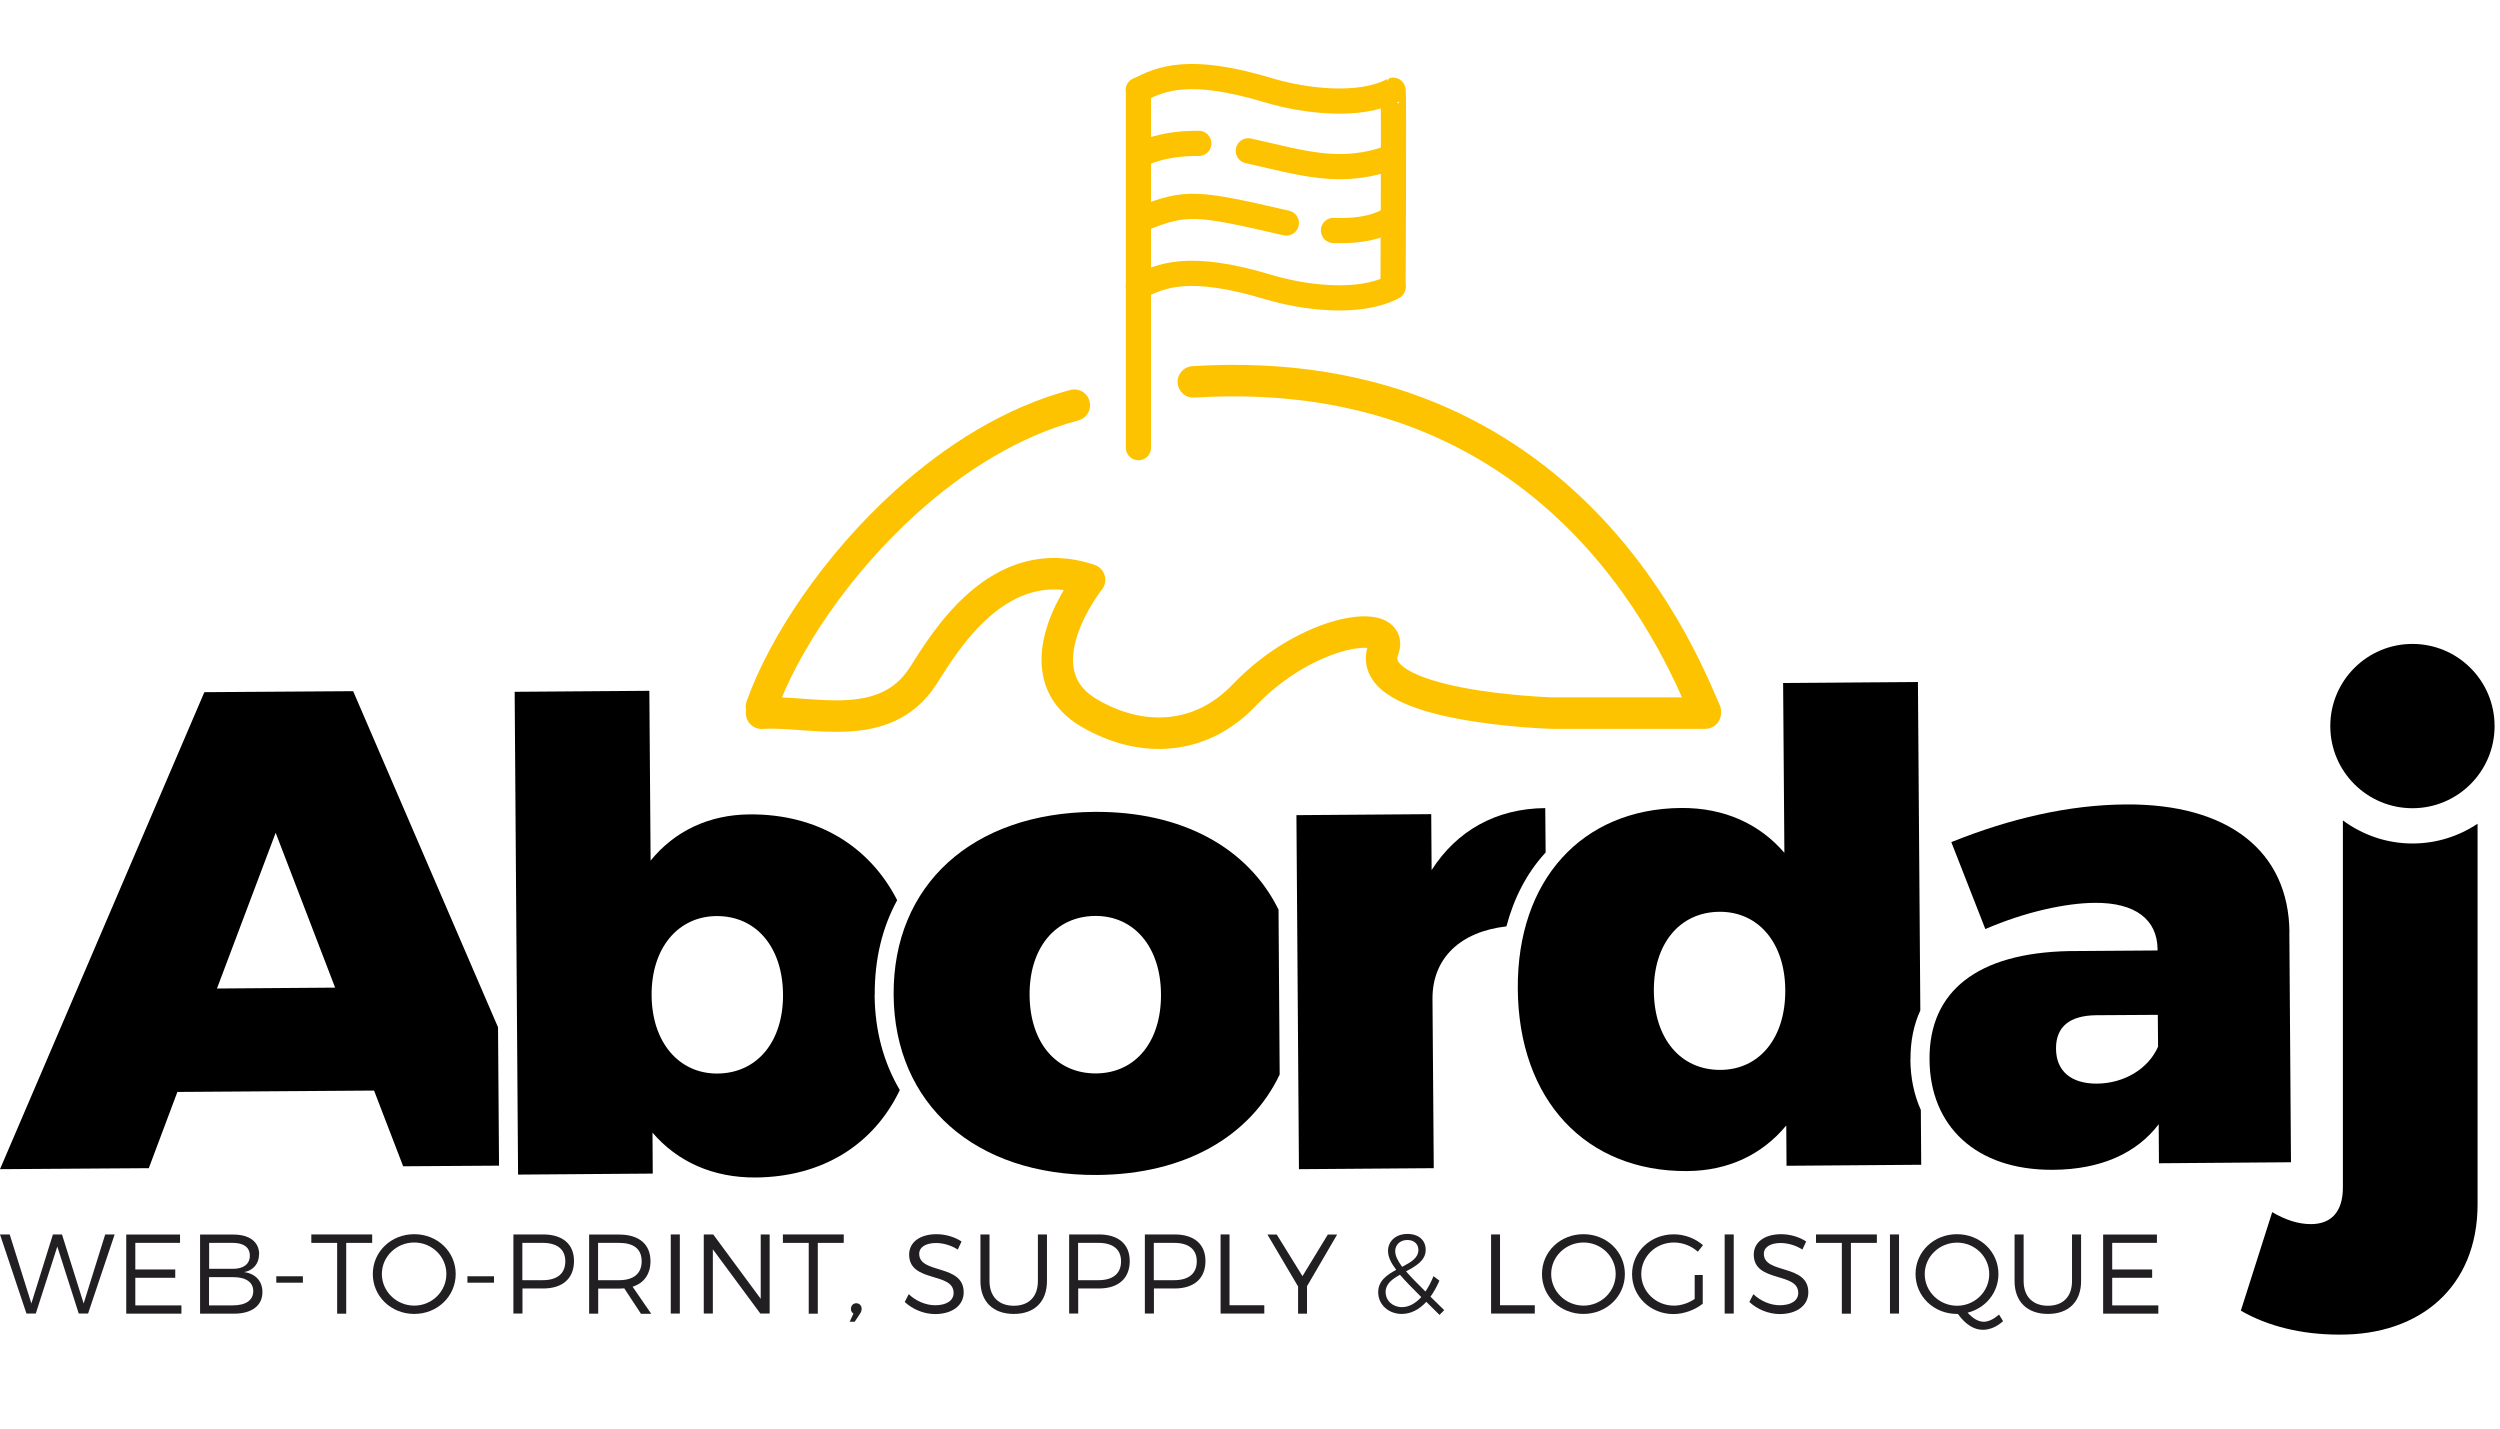
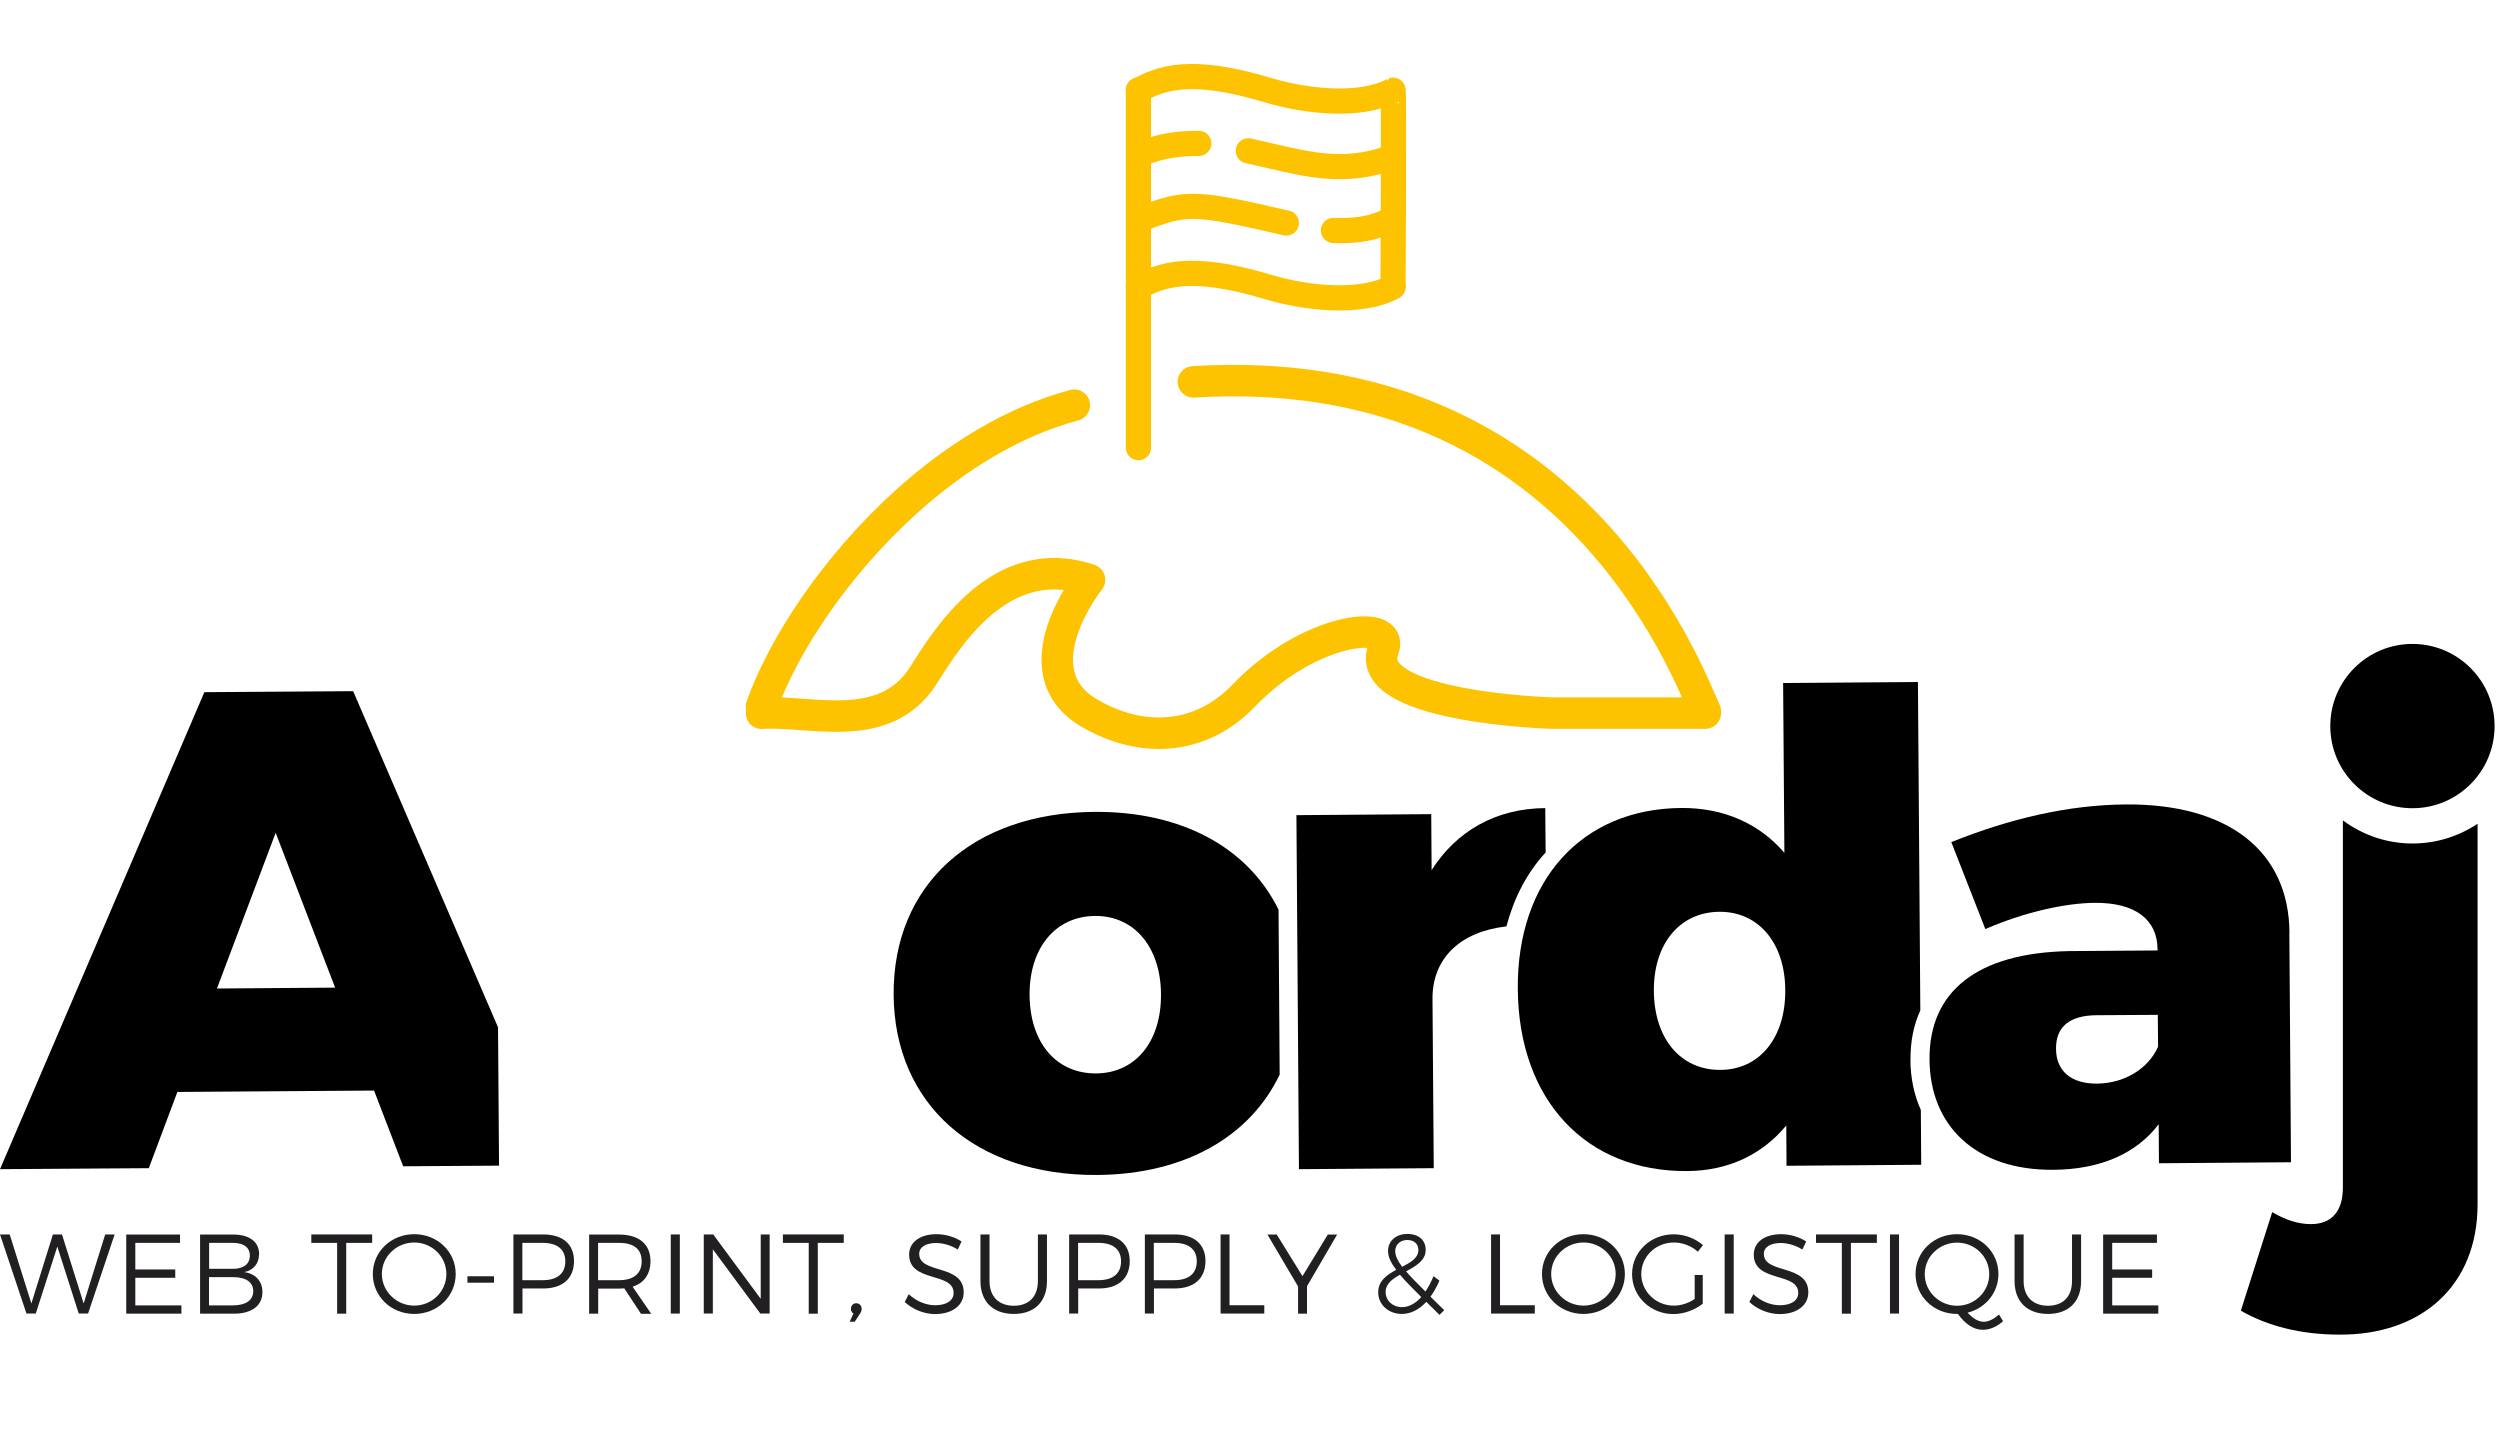
<svg xmlns="http://www.w3.org/2000/svg" id="Calque_1" viewBox="0 0 198.43 113.39">
  <defs>
    <style>      .st0 {        isolation: isolate;      }      .st1 {        fill: #211f22;      }      .st2 {        stroke-width: 2px;      }      .st2, .st3 {        fill: none;        stroke: #fdc300;        stroke-linecap: round;        stroke-linejoin: round;      }      .st3 {        stroke-width: 2.5px;      }    </style>
  </defs>
  <path d="M39.53,81.54l-11.5-26.68-11.81.08L0,92.8l11.81-.08,2.27-6.05,15.61-.11,2.31,6.01,7.61-.05-.08-10.97ZM17.22,78.46l4.66-12.36,4.72,12.29-9.38.07Z" />
  <g class="st0">
    <path class="st1" d="M.77,97.98l1.72,5.48,1.71-5.48h.72l1.72,5.48,1.71-5.48h.75l-2.11,6.28h-.74l-1.7-5.32-1.71,5.32h-.74l-2.1-6.28h.77Z" />
    <path class="st1" d="M14.29,97.98v.67h-3.55v2.11h3.17v.66h-3.17v2.19h3.66v.66h-4.38v-6.28h4.26Z" />
    <path class="st1" d="M20.56,99.55c0,.74-.44,1.27-1.17,1.42.91.13,1.44.73,1.44,1.59,0,1.07-.84,1.71-2.27,1.71h-2.68v-6.28h2.65c1.27,0,2.04.58,2.04,1.57ZM19.83,99.66c0-.65-.49-1.01-1.34-1.01h-1.89v2.06h1.89c.84,0,1.34-.38,1.34-1.04ZM20.1,102.47c0-.7-.59-1.11-1.62-1.1h-1.89v2.24h1.89c1.02,0,1.62-.4,1.62-1.13Z" />
-     <path class="st1" d="M24.04,101.3v.51h-2.11v-.51h2.11Z" />
+     <path class="st1" d="M24.04,101.3v.51v-.51h2.11Z" />
    <path class="st1" d="M29.54,97.98v.67h-2.06v5.62h-.72v-5.62h-2.05v-.67h4.82Z" />
    <path class="st1" d="M36.17,101.12c0,1.77-1.45,3.17-3.29,3.17s-3.29-1.4-3.29-3.17,1.45-3.16,3.29-3.16,3.29,1.39,3.29,3.16ZM30.31,101.12c0,1.39,1.17,2.51,2.57,2.51s2.55-1.12,2.55-2.51-1.15-2.5-2.55-2.5-2.57,1.1-2.57,2.5Z" />
    <path class="st1" d="M39.21,101.3v.51h-2.11v-.51h2.11Z" />
    <path class="st1" d="M45.56,100.09c0,1.38-.9,2.18-2.45,2.18h-1.64v1.99h-.72v-6.28h2.36c1.55,0,2.45.77,2.45,2.11ZM44.87,100.11c0-.96-.66-1.46-1.79-1.46h-1.62v2.96h1.62c1.13,0,1.79-.51,1.79-1.5Z" />
    <path class="st1" d="M50.87,104.27l-1.32-2.01c-.13,0-.26.02-.4.02h-1.67v1.99h-.72v-6.28h2.39c1.57,0,2.48.77,2.48,2.11,0,1.03-.51,1.74-1.42,2.03l1.48,2.15h-.82ZM49.14,101.61c1.14,0,1.79-.51,1.79-1.5s-.65-1.46-1.79-1.46h-1.67v2.96h1.67Z" />
    <path class="st1" d="M53.96,97.98v6.28h-.72v-6.28h.72Z" />
    <path class="st1" d="M56.61,97.98l3.77,5.11v-5.11h.71v6.28h-.74l-3.77-5.1v5.1h-.72v-6.28h.75Z" />
    <path class="st1" d="M66.97,97.98v.67h-2.06v5.62h-.72v-5.62h-2.05v-.67h4.82Z" />
    <path class="st1" d="M68.39,103.89c0,.14-.05.26-.13.38l-.42.64h-.4l.3-.65c-.13-.07-.2-.22-.2-.37,0-.26.18-.45.42-.45s.43.17.43.45Z" />
    <path class="st1" d="M74.3,98.66c-.81,0-1.34.32-1.34.86,0,1.63,3.54.78,3.53,3.06,0,1.04-.92,1.72-2.27,1.72-.92,0-1.81-.4-2.41-.96l.32-.62c.58.56,1.38.88,2.09.88.91,0,1.47-.37,1.47-.98,0-1.68-3.53-.79-3.53-3.04,0-.99.87-1.62,2.17-1.62.73,0,1.47.23,1.99.58l-.3.64c-.57-.37-1.23-.52-1.73-.52Z" />
    <path class="st1" d="M80.47,103.64c1.19,0,1.91-.72,1.91-1.96v-3.7h.72v3.7c0,1.64-.99,2.61-2.63,2.61s-2.65-.97-2.65-2.61v-3.7h.72v3.7c0,1.24.74,1.96,1.93,1.96Z" />
    <path class="st1" d="M89.67,100.09c0,1.38-.9,2.18-2.45,2.18h-1.64v1.99h-.72v-6.28h2.36c1.55,0,2.45.77,2.45,2.11ZM88.98,100.11c0-.96-.66-1.46-1.79-1.46h-1.62v2.96h1.62c1.13,0,1.79-.51,1.79-1.5Z" />
    <path class="st1" d="M95.68,100.09c0,1.38-.9,2.18-2.45,2.18h-1.64v1.99h-.72v-6.28h2.36c1.55,0,2.45.77,2.45,2.11ZM94.99,100.11c0-.96-.66-1.46-1.79-1.46h-1.62v2.96h1.62c1.13,0,1.79-.51,1.79-1.5Z" />
    <path class="st1" d="M97.59,97.98v5.62h2.76v.66h-3.47v-6.28h.72Z" />
    <path class="st1" d="M103.74,102.09v2.18h-.71v-2.16l-2.43-4.12h.74l2.04,3.3,2.01-3.3h.74l-2.39,4.1Z" />
    <path class="st1" d="M114.26,104.37l-1.05-1.04c-.57.62-1.24.96-1.95.96-1.04,0-1.87-.73-1.87-1.72,0-.91.69-1.38,1.43-1.78-.43-.57-.65-1.04-.65-1.5,0-.78.62-1.35,1.54-1.35s1.45.52,1.45,1.26c0,.85-.77,1.29-1.56,1.71.39.45.9.97,1.54,1.6.23-.34.45-.75.64-1.22l.47.36c-.21.48-.45.91-.71,1.27l1.09,1.07-.38.38ZM112.81,102.95c-.7-.7-1.27-1.27-1.69-1.77-.62.34-1.14.73-1.14,1.36,0,.71.57,1.21,1.3,1.21.54,0,1.07-.29,1.53-.8ZM111.29,100.55c.69-.36,1.29-.7,1.29-1.34,0-.47-.34-.79-.88-.79-.58,0-.96.39-.96.88,0,.37.19.76.55,1.25Z" />
    <path class="st1" d="M119.06,97.98v5.62h2.76v.66h-3.47v-6.28h.72Z" />
    <path class="st1" d="M128.97,101.12c0,1.77-1.45,3.17-3.29,3.17s-3.29-1.4-3.29-3.17,1.45-3.16,3.29-3.16,3.29,1.39,3.29,3.16ZM123.12,101.12c0,1.39,1.17,2.51,2.57,2.51s2.55-1.12,2.55-2.51-1.15-2.5-2.55-2.5-2.57,1.1-2.57,2.5Z" />
    <path class="st1" d="M134.51,101.2h.64v2.28c-.62.49-1.49.82-2.33.82-1.82,0-3.28-1.4-3.28-3.17s1.46-3.16,3.31-3.16c.87,0,1.71.33,2.32.86l-.41.52c-.51-.46-1.2-.73-1.9-.73-1.44,0-2.59,1.11-2.59,2.5s1.16,2.51,2.59,2.51c.57,0,1.17-.2,1.65-.53v-1.91Z" />
    <path class="st1" d="M137.61,97.98v6.28h-.72v-6.28h.72Z" />
    <path class="st1" d="M141.34,98.66c-.81,0-1.34.32-1.34.86,0,1.63,3.54.78,3.53,3.06,0,1.04-.92,1.72-2.27,1.72-.92,0-1.81-.4-2.41-.96l.32-.62c.58.56,1.38.88,2.09.88.91,0,1.47-.37,1.47-.98,0-1.68-3.53-.79-3.53-3.04,0-.99.87-1.62,2.17-1.62.73,0,1.47.23,1.99.58l-.3.64c-.57-.37-1.23-.52-1.73-.52Z" />
    <path class="st1" d="M148.97,97.98v.67h-2.06v5.62h-.72v-5.62h-2.05v-.67h4.82Z" />
    <path class="st1" d="M150.73,97.98v6.28h-.72v-6.28h.72Z" />
    <path class="st1" d="M158.99,104.86c-.49.45-1.06.69-1.61.69-.73,0-1.4-.46-1.98-1.26h-.07c-1.84,0-3.29-1.4-3.29-3.17s1.45-3.16,3.29-3.16,3.29,1.39,3.29,3.16c0,1.49-1.03,2.72-2.45,3.07.44.47.86.72,1.29.72.37,0,.79-.21,1.21-.57l.31.51ZM155.34,103.64c1.4,0,2.55-1.12,2.55-2.51s-1.15-2.5-2.55-2.5-2.57,1.1-2.57,2.5,1.17,2.51,2.57,2.51Z" />
    <path class="st1" d="M162.55,103.64c1.19,0,1.91-.72,1.91-1.96v-3.7h.72v3.7c0,1.64-.99,2.61-2.63,2.61s-2.65-.97-2.65-2.61v-3.7h.72v3.7c0,1.24.74,1.96,1.93,1.96Z" />
    <path class="st1" d="M171.2,97.98v.67h-3.55v2.11h3.17v.66h-3.17v2.19h3.66v.66h-4.38v-6.28h4.26Z" />
  </g>
  <path class="st2" d="M90.36,35.53V7.15" />
  <path class="st3" d="M85.27,32.16c-4.89,1.3-9.45,4.16-13.33,7.66-5.58,5.03-9.76,11.37-11.5,16.26" />
  <path class="st3" d="M60.45,56.61c3.84-.26,9.76,1.81,12.82-2.97,1.72-2.69,6.03-10.05,13.21-7.62,0,0-5.77,7.23,0,10.59,4.14,2.41,8.82,2.18,12.26-1.42,5.09-5.33,12.03-6.19,11.06-3.65-1.75,4.61,13.38,5.06,13.38,5.06h12.17" />
  <path class="st3" d="M135.35,56.45c-1.48-3.22-10.58-28.02-40.63-26.14" />
  <path class="st2" d="M90.35,7.16c1.78-.91,4-1.9,10.31,0,2.85.86,7.26,1.41,9.91,0,.08-.04,0,15.53,0,15.53" />
  <path class="st2" d="M90.35,22.78c1.78-.91,4-1.9,10.31,0,2.85.86,7.26,1.41,9.91,0" />
  <path class="st2" d="M90.72,12.17c1.39-.61,2.95-.8,4.43-.79" />
  <path class="st2" d="M99.08,11.97c4.19.92,7.36,2.05,11.49.46" />
  <path class="st2" d="M102.1,17.7c-7.09-1.64-7.94-1.74-11.37-.37" />
  <path class="st2" d="M105.84,18.29c1.3.05,2.99-.03,4.35-.78" />
-   <path d="M69.43,78.97c-.02-2.85.61-5.38,1.78-7.52-2.2-4.3-6.34-6.85-11.71-6.81-3.23.02-5.97,1.33-7.86,3.67l-.1-13.48-10.69.08.27,38.32,10.69-.08-.02-3.25c1.98,2.31,4.79,3.58,8.18,3.56,5.34-.04,9.39-2.63,11.45-6.94-1.27-2.15-1.98-4.69-2-7.55ZM56.95,85.21c-3.07.02-5.21-2.49-5.23-6.21-.03-3.72,2.07-6.26,5.14-6.29,3.18-.02,5.26,2.49,5.29,6.21.03,3.72-2.02,6.26-5.2,6.29Z" />
  <path d="M101.47,72.18c-2.41-4.88-7.64-7.79-14.6-7.74-9.69.07-16,5.8-15.94,14.52.06,8.68,6.46,14.36,16.15,14.3,6.97-.05,12.15-3.06,14.49-7.97l-.09-13.11ZM87.01,85.2c-3.18.02-5.26-2.44-5.29-6.21-.03-3.72,2.02-6.26,5.2-6.29,3.12-.02,5.21,2.49,5.23,6.21.03,3.77-2.02,6.26-5.14,6.29Z" />
  <path d="M119.57,73.52c.59-2.23,1.6-4.19,3.03-5.77.03-.03.06-.05.08-.08l-.03-3.53c-3.92.03-7.03,1.81-9.02,4.92l-.03-4.44-10.7.08.2,28.1,10.7-.08-.1-13.43c-.02-3.23,2.2-5.34,5.86-5.76Z" />
  <path d="M151.64,84.09c-.01-1.46.26-2.76.78-3.89l-.19-26.07-10.7.08.1,13.48c-1.98-2.31-4.79-3.58-8.18-3.56-7.89.06-13.04,5.72-12.98,14.35.06,8.83,5.4,14.53,13.45,14.47,3.28-.02,5.97-1.33,7.86-3.62l.02,3.2,10.69-.08-.03-4.35c-.53-1.18-.82-2.52-.83-4.01ZM136.56,84.92c-3.18.02-5.26-2.49-5.29-6.26-.03-3.72,2.02-6.26,5.2-6.29,3.12-.02,5.21,2.49,5.23,6.21.03,3.77-2.02,6.32-5.14,6.34Z" />
  <path d="M181.71,74.02l.13,18.23-10.48.08-.02-3.1c-1.73,2.29-4.58,3.6-8.39,3.62-6.14.04-9.77-3.49-9.8-8.76-.04-5.42,3.8-8.45,11.06-8.6l7.04-.05v-.1c-.02-2.32-1.72-3.71-5-3.68-2.28.02-5.5.71-8.67,2.08l-2.7-6.9c4.7-1.89,9.35-2.96,13.85-2.99,8.1-.06,12.95,3.68,12.99,10.19ZM171.29,83.08l-.02-2.53-4.87.03c-2.12.02-3.22.9-3.21,2.66.01,1.76,1.18,2.78,3.25,2.77,2.17-.02,4.07-1.17,4.85-2.93Z" />
  <path d="M191.48,66.95c-2.07,0-3.97-.69-5.52-1.83v29.13c0,1.96-.95,2.91-2.54,2.91-1.01,0-2.01-.33-3.07-.95l-2.49,7.82c2.12,1.23,4.82,1.9,7.78,1.9,6.46.06,11.01-3.8,11.01-10.34v-30.21c-1.48.99-3.26,1.57-5.17,1.57Z" />
  <circle cx="191.48" cy="57.63" r="6.52" />
</svg>